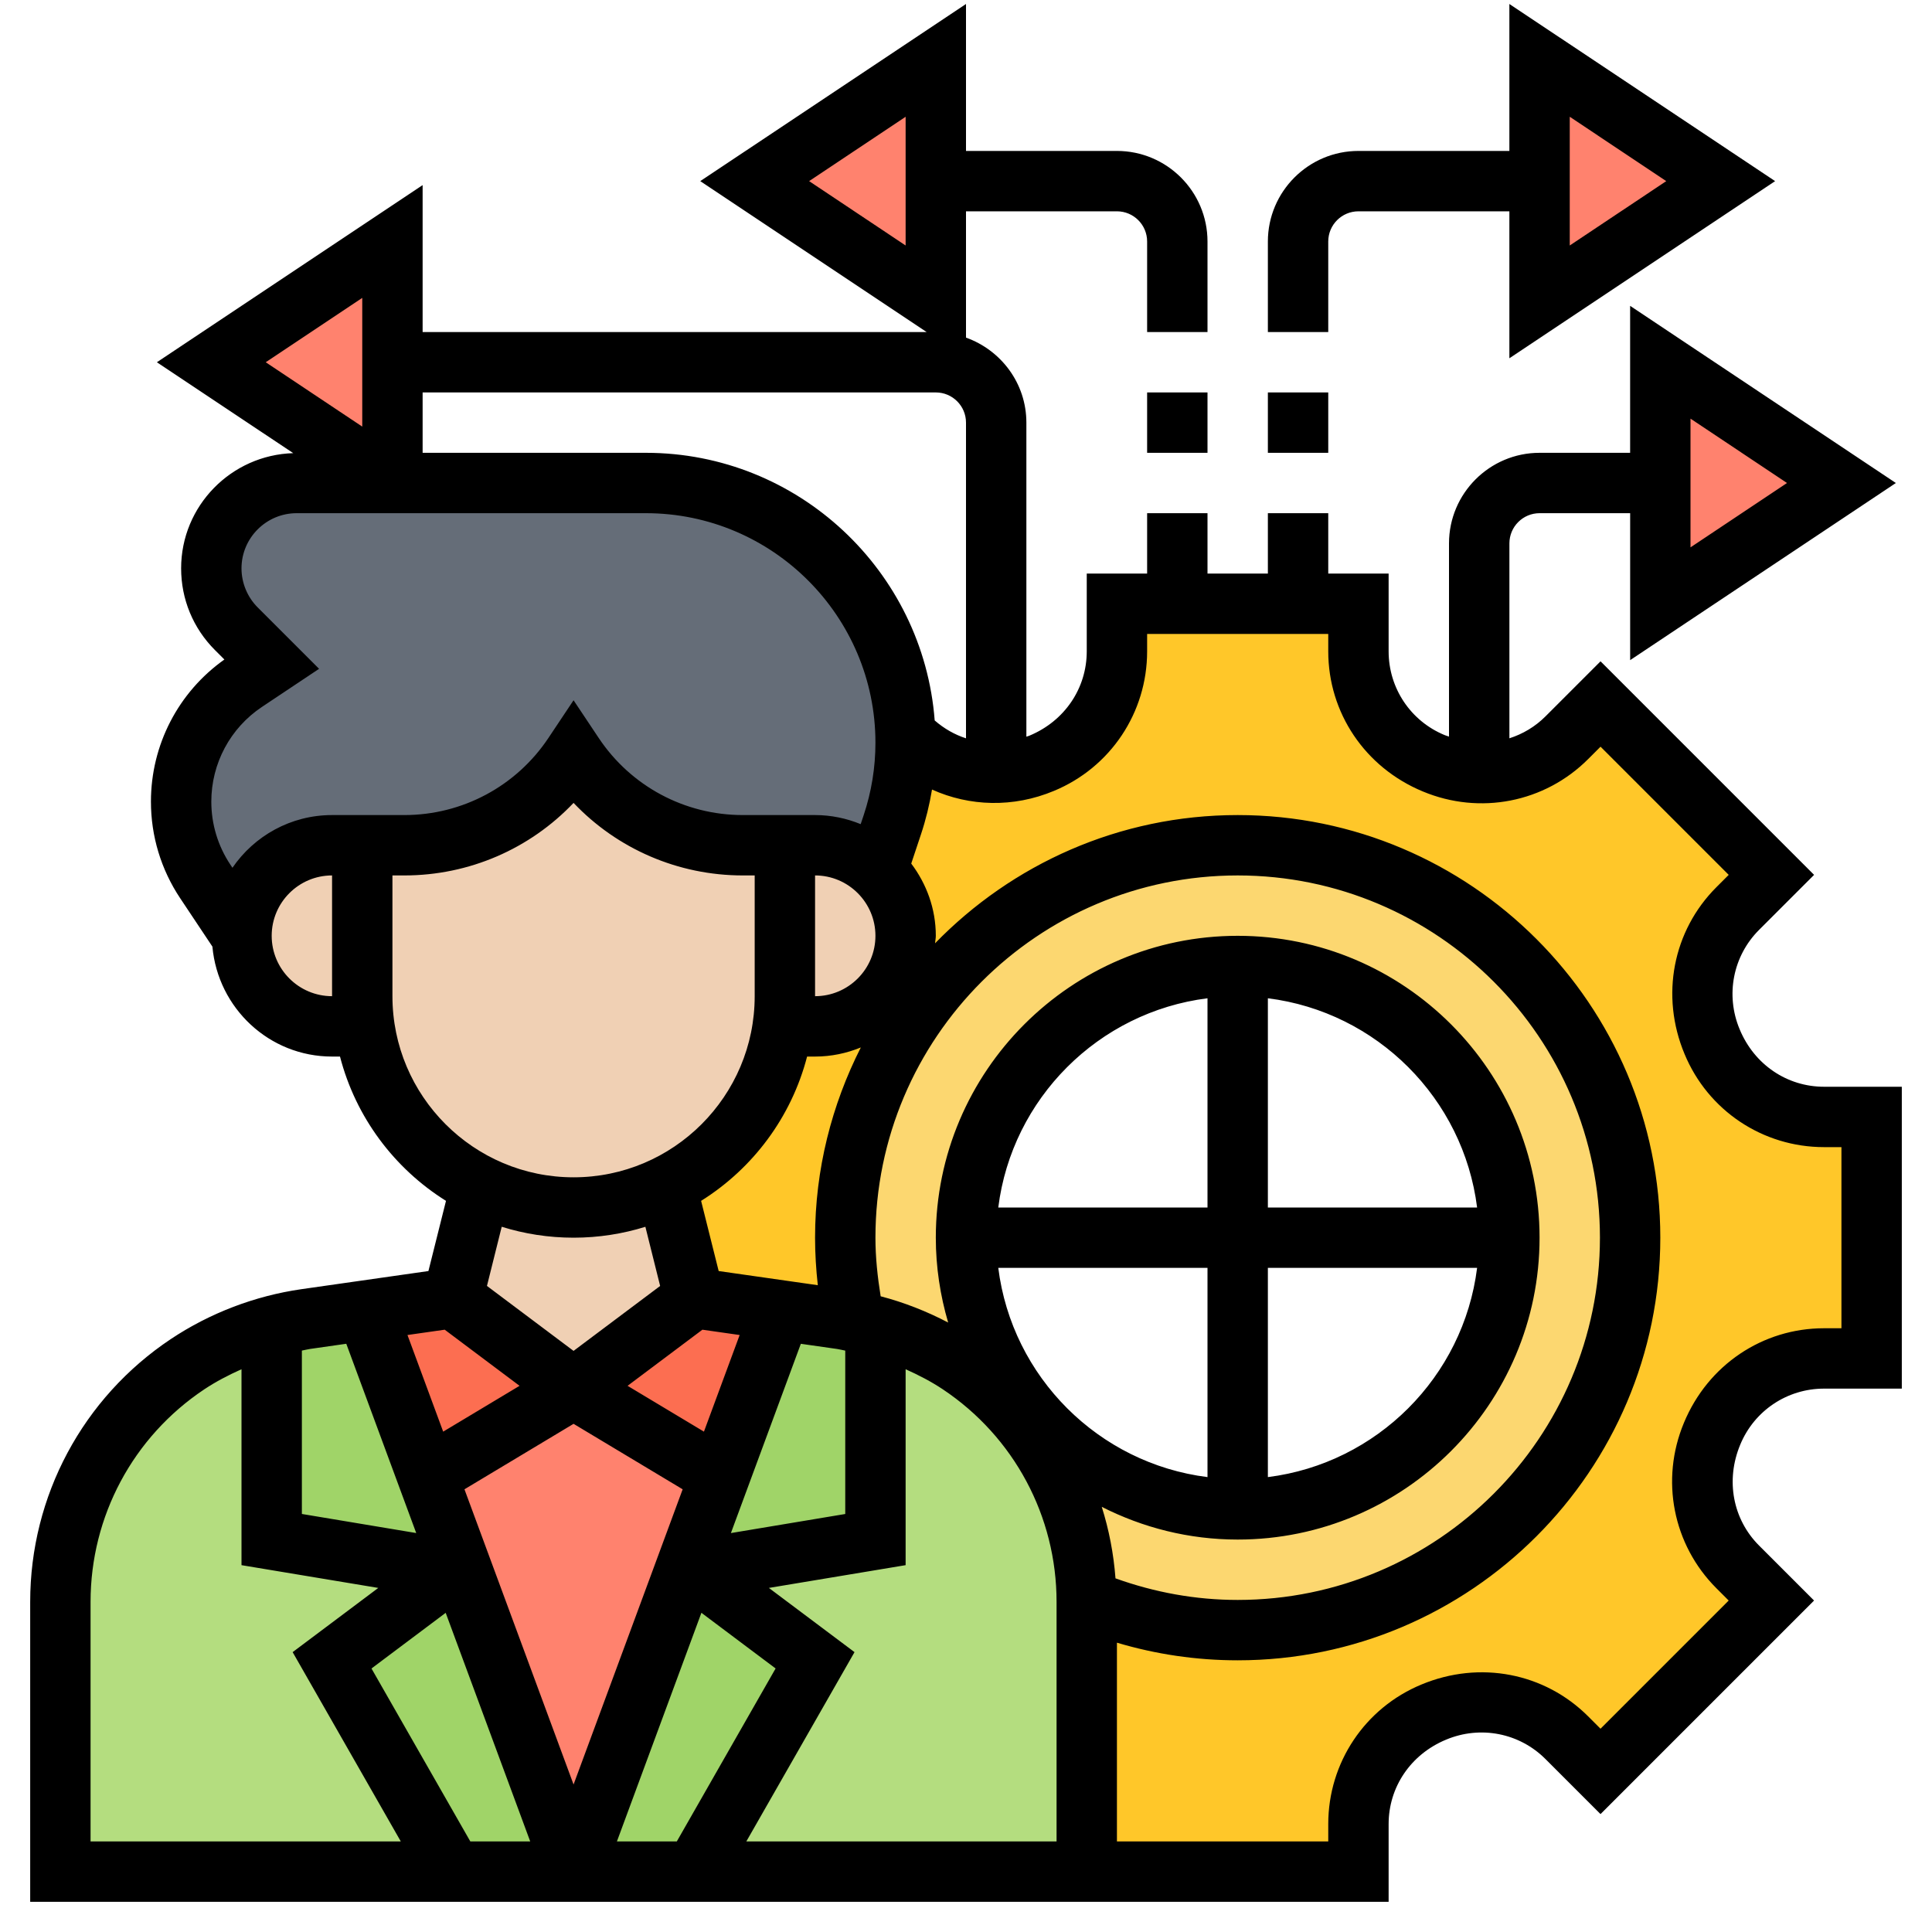
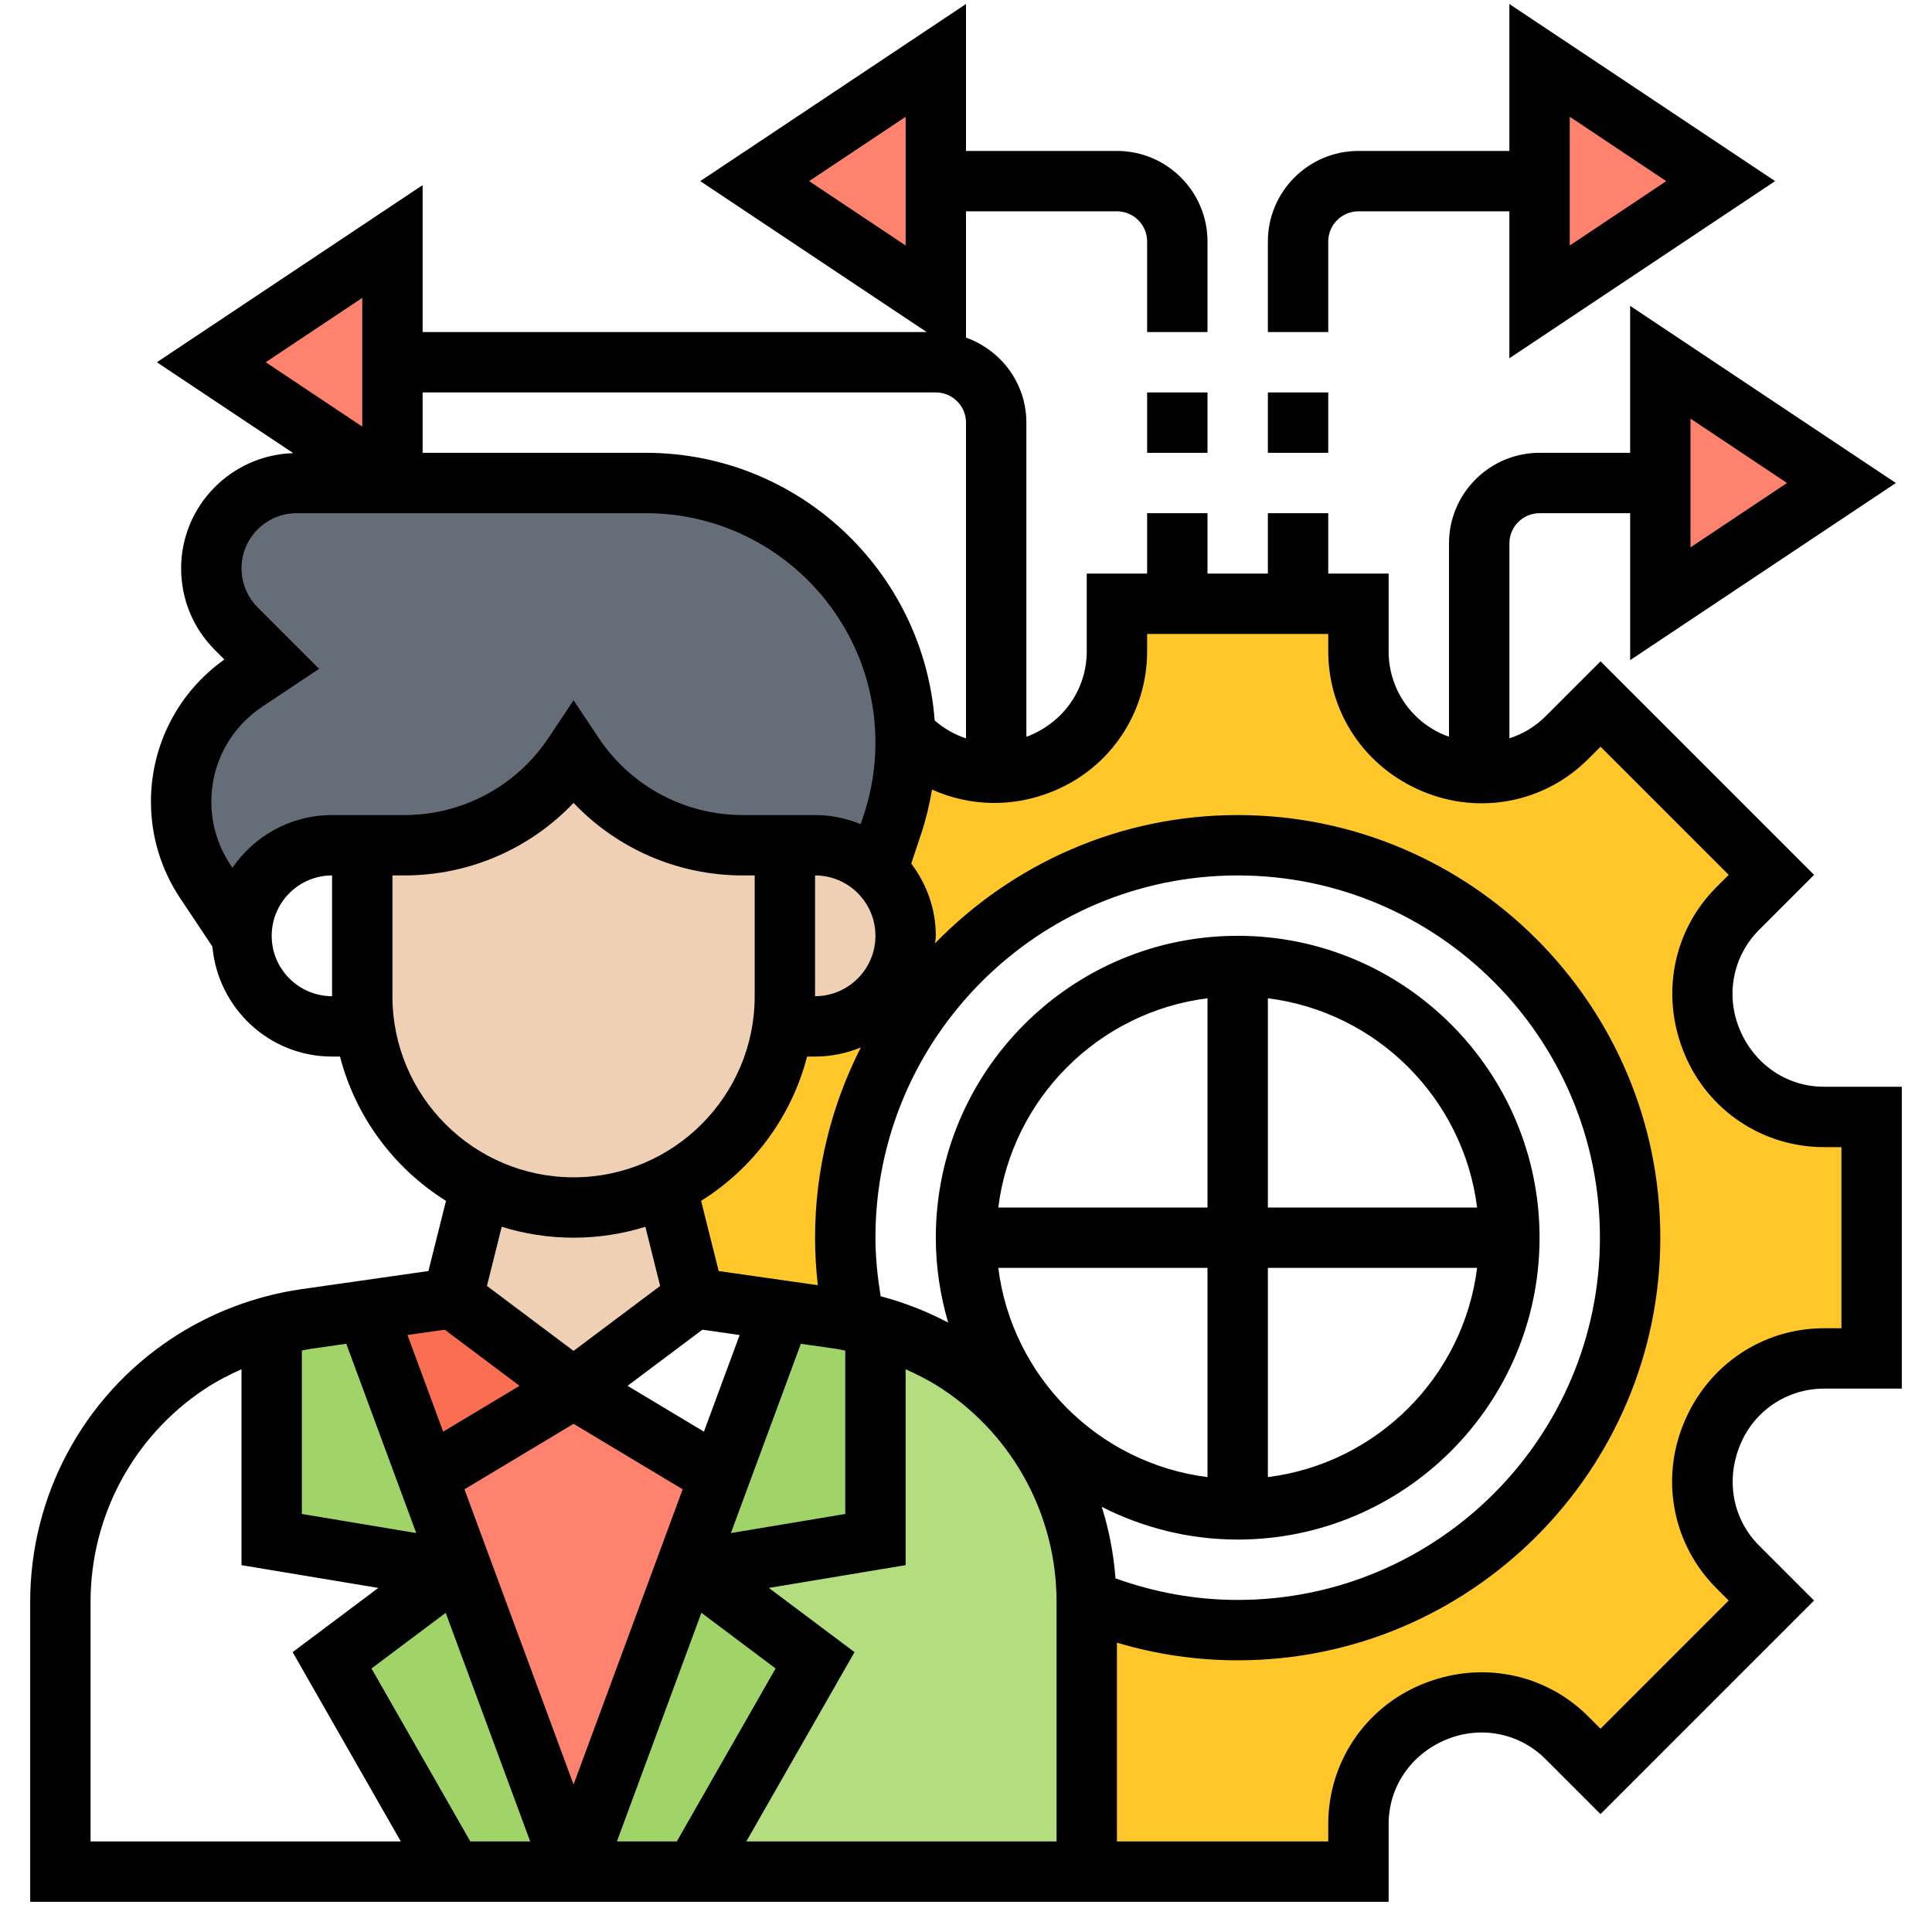
<svg xmlns="http://www.w3.org/2000/svg" id="_x33_0" enable-background="new 0 0 64 64" height="512" viewBox="0 0 64 64" width="512">
  <g>
    <g>
      <g>
        <path d="m28 41c0 .95.1 1.87.29 2.77-.14-.03-.27-.05-.41-.07l-2.01-.29-2.87-.41-.93-3.71c2.04-.99 3.53-2.95 3.85-5.29h.01 1.07c.83 0 1.58-.34 2.12-.88s.88-1.29.88-2.12c0-.86-.36-1.63-.94-2.18l.5-1.5c.29-.87.44-1.79.44-2.72 0-.09 0-.18-.01-.26h.01l.1.1c.79.79 1.85 1.19 2.93 1.16.49-.01.99-.11 1.45-.31.02 0 .03-.01.05-.02 1.5-.62 2.47-2.07 2.47-3.69v-1.58h2 4 2v1.58c0 1.62.97 3.07 2.47 3.69.02.01.03.02.05.02.47.2.98.31 1.48.32 1.07.02 2.12-.39 2.9-1.17l1.12-1.12 5.66 5.66-1.12 1.12c-1.15 1.15-1.48 2.88-.85 4.38 0 .02.01.03.02.05.62 1.5 2.07 2.47 3.69 2.47h1.58v8h-1.58c-1.62 0-3.07.97-3.69 2.47-.01.02-.02.03-.02.05-.63 1.5-.3 3.23.85 4.38l1.12 1.12-5.66 5.66-1.12-1.12c-1.15-1.15-2.88-1.48-4.38-.85-.02 0-.03.01-.05.02-1.5.62-2.47 2.07-2.47 3.69v1.58h-9v-8.94c0-.02 0-.04 0-.06 1.54.65 3.23 1 5 1 7.18 0 13-5.82 13-13s-5.82-13-13-13-13 5.82-13 13z" fill="#ffc729" />
      </g>
      <g>
-         <path d="m32 41c0 4.97 4.03 9 9 9s9-4.03 9-9-4.03-9-9-9-9 4.03-9 9zm-.21 4.19c-.86-.57-1.8-.99-2.79-1.26-.23-.06-.47-.12-.71-.16-.19-.9-.29-1.82-.29-2.77 0-7.18 5.82-13 13-13s13 5.82 13 13-5.82 13-13 13c-1.77 0-3.46-.35-5-1-.01-1.56-.41-3.07-1.12-4.4-.72-1.35-1.78-2.53-3.09-3.41z" fill="#fcd770" />
-       </g>
+         </g>
      <g>
-         <path d="m11 55 4 7h-13v-8.94c0-3.16 1.58-6.11 4.21-7.87.86-.57 1.8-.99 2.79-1.26v7.07l6 1z" fill="#b4dd7f" />
-       </g>
+         </g>
      <g>
        <path d="m36 53.06v8.94h-13l4-7-4-3 6-1v-7.07c.99.27 1.93.69 2.79 1.26 1.31.88 2.37 2.06 3.09 3.41.71 1.33 1.11 2.84 1.12 4.4z" fill="#b4dd7f" />
      </g>
      <g>
        <path d="m14.16 48.9 1.16 3.15-.32-.05-6-1v-7.07c.37-.1.74-.18 1.12-.23l2.01-.29z" fill="#a0d468" />
      </g>
      <g>
        <path d="m15.32 52.05 3.68 9.95h-4l-4-7 4-3z" fill="#a0d468" />
      </g>
      <g>
        <path d="m27 55-4 7h-4l3.68-9.95.32-.05z" fill="#a0d468" />
      </g>
      <g>
        <path d="m29 43.93v7.07l-6 1-.32.05 1.16-3.15 2.03-5.49 2.01.29c.14.02.27.04.41.07.24.04.48.1.71.16z" fill="#a0d468" />
      </g>
      <g>
        <path d="m23.84 48.9-1.16 3.15-3.68 9.95-3.68-9.95-1.16-3.15 4.84-2.9z" fill="#ff826e" />
      </g>
      <g>
        <path d="m19 46-4.84 2.9-2.03-5.49 2.87-.41z" fill="#fc6e51" />
      </g>
      <g>
-         <path d="m25.87 43.41-2.03 5.49-4.84-2.9 4-3z" fill="#fc6e51" />
-       </g>
+         </g>
      <g>
        <path d="m61 16-6 4v-4-4z" fill="#ff826e" />
      </g>
      <g>
        <path d="m57 6-6 4v-4-4z" fill="#ff826e" />
      </g>
      <g>
        <path d="m31 6v4l-6-4 6-4z" fill="#ff826e" />
      </g>
      <g>
        <path d="m13 15.23v.77l-6-4 6-4v4z" fill="#ff826e" />
      </g>
      <g>
        <path d="m11 28c-1.66 0-3 1.34-3 3l-1.2-1.8c-.52-.78-.8-1.7-.8-2.65 0-1.59.8-3.08 2.13-3.97l.87-.58-1.17-1.17c-.53-.53-.83-1.25-.83-2 0-.78.32-1.49.83-2s1.22-.83 2-.83h3.17 8.4c4.66 0 8.46 3.71 8.59 8.34.01.08.01.17.01.26 0 .93-.15 1.85-.44 2.72l-.5 1.5c-.53-.5-1.26-.82-2.06-.82h-1-1.39c-1.13 0-2.22-.28-3.18-.8-.97-.52-1.81-1.26-2.43-2.2-1.25 1.87-3.35 3-5.61 3h-1.39z" fill="#656d78" />
      </g>
      <g>
        <path d="m22.07 39.29.93 3.71-4 3-4-3 .93-3.71c.92.46 1.96.71 3.07.71s2.15-.25 3.07-.71z" fill="#f0d0b4" />
      </g>
      <g>
        <path d="m27 28c.8 0 1.53.32 2.06.82.58.55.94 1.32.94 2.18 0 .83-.34 1.58-.88 2.12s-1.29.88-2.12.88h-1.07-.01c.06-.33.08-.66.08-1v-5z" fill="#f0d0b4" />
      </g>
      <g>
        <path d="m26 28v5c0 .34-.02.67-.08 1-.32 2.34-1.81 4.3-3.85 5.29-.92.46-1.96.71-3.07.71s-2.15-.25-3.07-.71c-.7-.34-1.33-.79-1.88-1.34-1.05-1.05-1.76-2.41-1.97-3.95-.06-.33-.08-.66-.08-1v-5h1.39c2.26 0 4.36-1.13 5.61-3 .62.94 1.46 1.68 2.43 2.2.96.52 2.05.8 3.18.8z" fill="#f0d0b4" />
      </g>
      <g>
-         <path d="m12 33c0 .34.02.67.08 1h-.01-1.07c-.83 0-1.58-.34-2.12-.88s-.88-1.29-.88-2.12c0-1.66 1.34-3 3-3h1z" fill="#f0d0b4" />
-       </g>
+         </g>
    </g>
    <g>
      <path d="m60.423 36c-1.219 0-2.308-.728-2.795-1.904-.475-1.135-.222-2.427.643-3.292l1.823-1.823-7.074-7.074-1.823 1.823c-.342.343-.753.585-1.196.727v-6.457c0-.552.448-1 1-1h3v4.868l8.802-5.868-8.803-5.868v4.868h-3c-1.654 0-3 1.346-3 3v6.4c-.049-.018-.099-.029-.147-.05-1.125-.465-1.853-1.554-1.853-2.773v-2.577h-2v-2h-2v2h-2v-2h-2v2h-2v2.577c0 1.219-.728 2.308-1.904 2.795-.031.013-.064.02-.096.032v-10.404c0-1.302-.839-2.402-2-2.816v-4.184h5c.552 0 1 .448 1 1v3h2v-3c0-1.654-1.346-3-3-3h-5v-4.868l-8.803 5.868 7.5 5h-16.697v-4.868l-8.803 5.868 4.517 3.011c-2.056.062-3.714 1.746-3.714 3.817 0 1.022.398 1.984 1.121 2.707l.312.312c-1.527 1.082-2.433 2.829-2.433 4.708 0 1.143.335 2.25.97 3.202l1.066 1.6c.184 2.037 1.88 3.643 3.964 3.643h.263c.519 2.007 1.796 3.708 3.511 4.78l-.582 2.325-4.209.601c-1.537.221-3.032.791-4.324 1.652-2.917 1.945-4.659 5.2-4.659 8.706v9.936h45v-2.577c0-1.219.728-2.308 1.904-2.795 1.135-.475 2.427-.223 3.292.643l1.823 1.823 7.074-7.074-1.823-1.823c-.864-.865-1.117-2.157-.621-3.344.466-1.125 1.555-1.853 2.774-1.853h2.577v-10zm-4.423-22.132 3.197 2.132-3.197 2.132zm-26-5.736-3.197-2.132 3.197-2.132zm1 4.868c.552 0 1 .448 1 1v10.458c-.377-.122-.728-.323-1.037-.592-.379-4.95-4.52-8.866-9.567-8.866h-7.396v-2zm5.952 39.285c-.061-.813-.214-1.605-.455-2.369 1.355.688 2.882 1.084 4.503 1.084 5.514 0 10-4.486 10-10s-4.486-10-10-10-10 4.486-10 10c0 .976.147 1.918.409 2.811-.709-.372-1.46-.667-2.236-.87-.103-.64-.173-1.287-.173-1.941 0-6.617 5.383-12 12-12s12 5.383 12 12-5.383 12-12 12c-1.396 0-2.752-.25-4.048-.715zm-13.684-8.237 1.234.176-1.183 3.201-2.53-1.518zm4.465.639c.09.013.177.038.267.054v5.412l-3.788.632 2.317-6.27zm-8.733 2.479 3.614 2.169-3.614 9.779-3.614-9.779zm-1.436 13.834h-1.984l-3.274-5.729 2.458-1.844zm5.671-7.574 2.458 1.844-3.273 5.73h-1.984zm5.072 1.303-2.837-2.127 4.53-.754v-6.49c.427.191.843.406 1.231.664 2.36 1.574 3.769 4.206 3.769 7.042v7.936h-10.277zm4.762-12.729h6.931v6.931c-3.612-.454-6.477-3.319-6.931-6.931zm8.931 0h6.931c-.453 3.612-3.319 6.477-6.931 6.931zm0-2v-6.931c3.612.453 6.477 3.319 6.931 6.931zm-2 0h-6.931c.453-3.612 3.319-6.477 6.931-6.931zm-13 1c0 .527.033 1.053.091 1.574l-3.284-.469-.582-2.325c1.715-1.073 2.991-2.773 3.511-4.78h.264c.537 0 1.048-.11 1.516-.302-.962 1.897-1.516 4.034-1.516 6.302zm0-12c1.103 0 2 .897 2 2s-.897 2-2 2zm-15-19.132v4.264l-3.197-2.132zm-3.319 13.547 1.889-1.26-2.034-2.034c-.341-.34-.536-.811-.536-1.293 0-1.008.82-1.828 1.828-1.828h11.568c4.193 0 7.604 3.411 7.604 7.604 0 .818-.131 1.627-.391 2.404l-.098.293c-.466-.191-.976-.301-1.511-.301h-1-1.395c-1.923 0-3.707-.955-4.773-2.555l-.832-1.248-.832 1.248c-1.066 1.6-2.851 2.555-4.773 2.555h-1.395-1c-1.37 0-2.579.693-3.3 1.746l-.066-.099c-.415-.622-.634-1.345-.634-2.092 0-1.265.628-2.439 1.681-3.14zm.319 7.585c0-1.103.897-2 2-2v4c-1.103 0-2-.897-2-2zm4 2v-4h.395c2.143 0 4.159-.88 5.605-2.403 1.446 1.523 3.463 2.403 5.605 2.403h.395v4c0 3.309-2.691 6-6 6s-6-2.691-6-6zm6 8c.828 0 1.628-.127 2.379-.361l.489 1.96-2.868 2.151-2.869-2.152.489-1.96c.752.235 1.552.362 2.38.362zm-4.268 3.048 2.479 1.859-2.53 1.518-1.183-3.201zm-3.261.466 2.317 6.27-3.788-.632v-5.412c.089-.016.177-.041.267-.054zm-8.471 8.55c0-2.837 1.409-5.469 3.769-7.042.388-.258.804-.473 1.231-.664v6.49l4.531.754-2.837 2.127 3.583 6.271h-10.277zm58-9.064h-.577c-2.03 0-3.845 1.212-4.641 3.133-.788 1.887-.366 4.037 1.074 5.478l.409.409-4.246 4.246-.409-.409c-1.439-1.439-3.587-1.862-5.523-1.055-1.875.776-3.087 2.591-3.087 4.621v.577h-7v-6.584c1.292.385 2.631.584 4 .584 7.72 0 14-6.28 14-14s-6.28-14-14-14c-3.929 0-7.48 1.633-10.025 4.248.005-.083.025-.163.025-.248 0-.901-.31-1.724-.814-2.393l.322-.967c.162-.486.283-.983.366-1.485 1.244.56 2.691.608 4.04.044 1.874-.777 3.086-2.592 3.086-4.622v-.577h6v.577c0 2.03 1.212 3.845 3.133 4.641 1.889.788 4.038.368 5.478-1.074l.409-.409 4.246 4.246-.409.409c-1.44 1.44-1.862 3.591-1.055 5.523.776 1.875 2.591 3.087 4.621 3.087h.577z" />
      <path d="m44 8c0-.552.448-1 1-1h5v4.868l8.803-5.868-8.803-5.868v4.868h-5c-1.654 0-3 1.346-3 3v3h2zm8-4.132 3.197 2.132-3.197 2.132z" />
      <path d="m42 13h2v2h-2z" />
      <path d="m38 13h2v2h-2z" />
    </g>
  </g>
</svg>